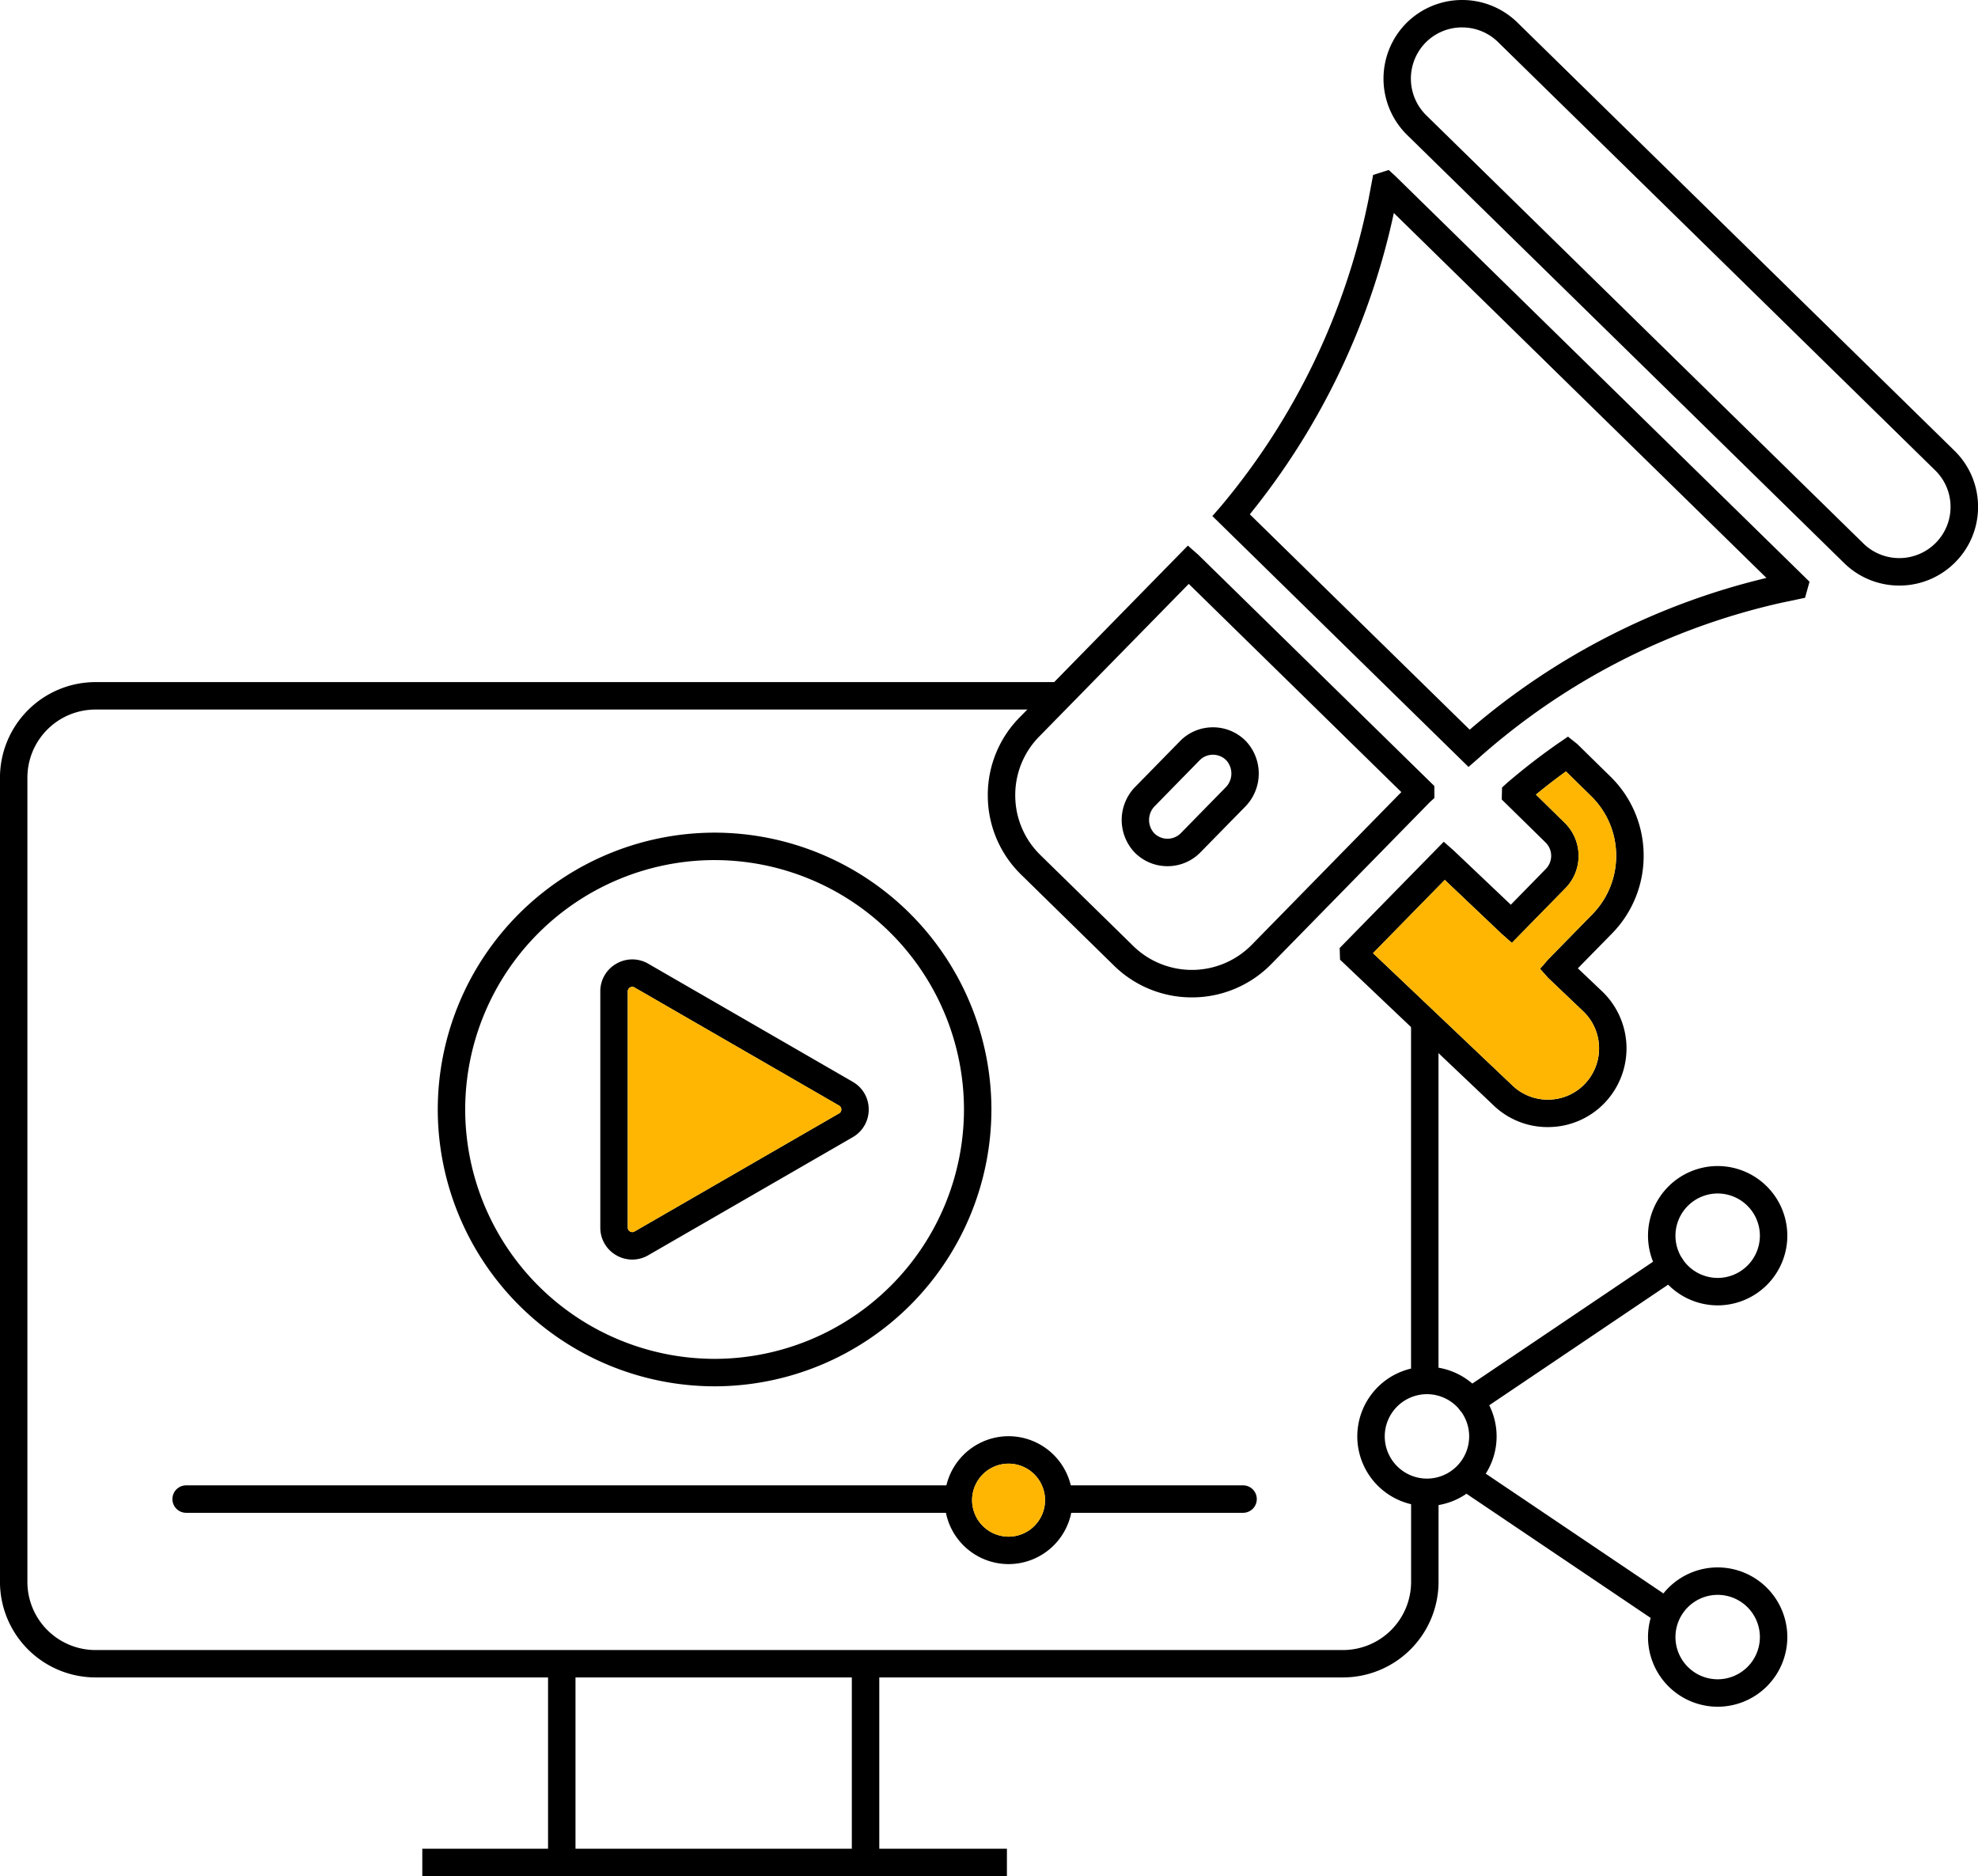
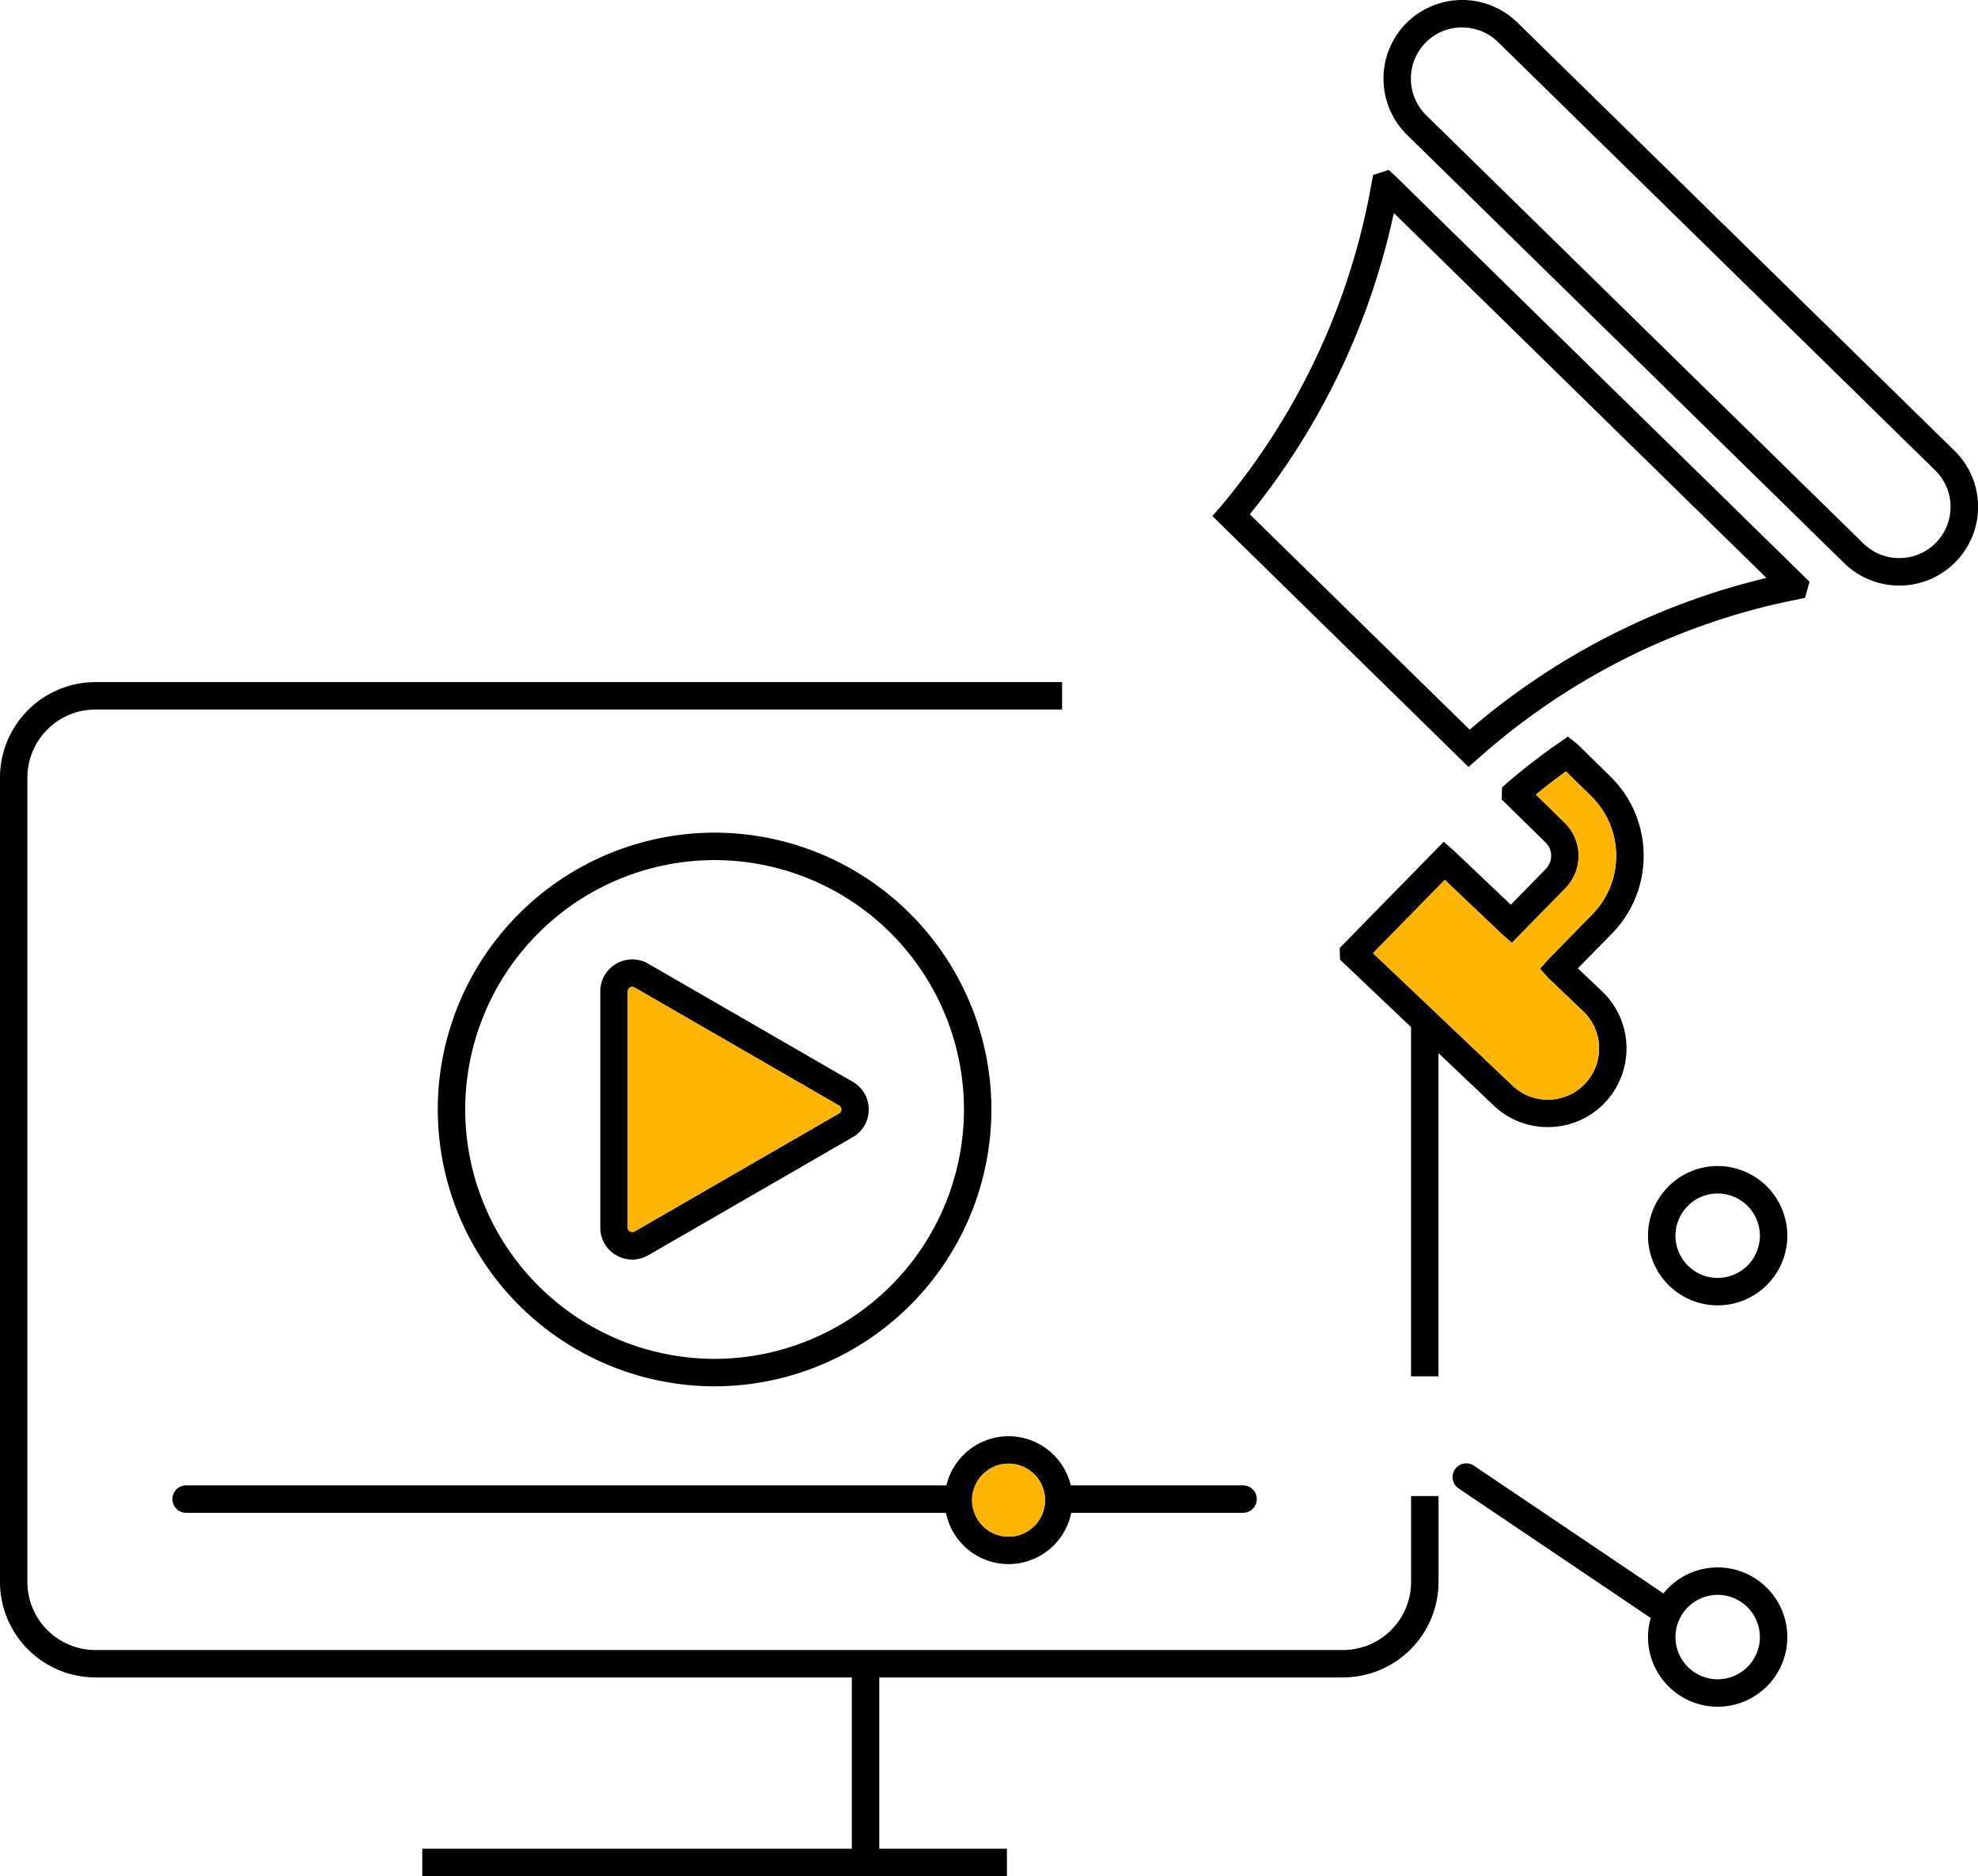
<svg xmlns="http://www.w3.org/2000/svg" width="229.292" height="217.481" viewBox="0 0 229.292 217.481">
  <g id="viral-video-advertising" transform="translate(-5515.553 2330.638)">
    <g id="Group_1158" data-name="Group 1158" transform="translate(5515.553 -2251.571)">
      <path id="Path_905" data-name="Path 905" d="M5671.226-2165.56h-144.6a11.09,11.09,0,0,1-11.076-11.079v-93.22a11.089,11.089,0,0,1,11.076-11.077h112.045v3.181H5526.629a7.9,7.9,0,0,0-7.9,7.9v93.22a7.9,7.9,0,0,0,7.9,7.9h144.6a7.9,7.9,0,0,0,7.9-7.9v-9.949h3.182v9.949A11.091,11.091,0,0,1,5671.226-2165.56Z" transform="translate(-5515.553 2280.936)" />
    </g>
    <g id="Group_1159" data-name="Group 1159" transform="translate(5679.123 -2211.969)">
      <rect id="Rectangle_410" data-name="Rectangle 410" width="3.182" height="40.875" />
    </g>
    <g id="Group_1160" data-name="Group 1160" transform="translate(5579.083 -2138.033)">
-       <rect id="Rectangle_411" data-name="Rectangle 411" width="3.182" height="23.285" />
-     </g>
+       </g>
    <g id="Group_1161" data-name="Group 1161" transform="translate(5614.298 -2138.033)">
      <rect id="Rectangle_412" data-name="Rectangle 412" width="3.182" height="23.285" />
    </g>
    <g id="Group_1162" data-name="Group 1162" transform="translate(5564.505 -2116.339)">
      <rect id="Rectangle_413" data-name="Rectangle 413" width="67.771" height="3.182" />
    </g>
    <g id="Group_1165" data-name="Group 1165" transform="translate(5566.299 -2234.121)">
      <g id="Group_1163" data-name="Group 1163" transform="translate(18.848 14.692)">
        <path id="Path_906" data-name="Path 906" d="M5563-2225.934a3.707,3.707,0,0,1-1.854-.5,3.672,3.672,0,0,1-1.853-3.21v-27.375a3.666,3.666,0,0,1,1.853-3.209,3.669,3.669,0,0,1,3.707,0l23.7,13.687a3.661,3.661,0,0,1,1.854,3.209,3.671,3.671,0,0,1-1.852,3.21l-23.707,13.688A3.7,3.7,0,0,1,5563-2225.934Zm0-31.613a.541.541,0,0,0-.265.073.512.512,0,0,0-.261.454v27.375a.5.5,0,0,0,.263.453.506.506,0,0,0,.523,0l23.706-13.687a.5.5,0,0,0,.263-.453.506.506,0,0,0-.261-.454h0l-23.706-13.687A.516.516,0,0,0,5563.007-2257.547Z" transform="translate(-5559.299 2260.732)" />
      </g>
      <g id="Group_1164" data-name="Group 1164">
        <path id="Path_907" data-name="Path 907" d="M5579.543-2205.786a32.127,32.127,0,0,1-32.091-32.09,32.127,32.127,0,0,1,32.091-32.09,32.126,32.126,0,0,1,32.089,32.09A32.126,32.126,0,0,1,5579.543-2205.786Zm0-61a28.942,28.942,0,0,0-28.911,28.909,28.941,28.941,0,0,0,28.911,28.908,28.939,28.939,0,0,0,28.908-28.908A28.941,28.941,0,0,0,5579.543-2266.785Z" transform="translate(-5547.452 2269.967)" />
      </g>
    </g>
    <g id="Group_1169" data-name="Group 1169" transform="translate(5535.541 -2164.157)">
      <g id="Group_1166" data-name="Group 1166" transform="translate(101.397 5.697)">
        <path id="Path_908" data-name="Path 908" d="M5614.566-2219.224h-21.119a1.592,1.592,0,0,1-1.592-1.591,1.593,1.593,0,0,1,1.592-1.591h21.119a1.591,1.591,0,0,1,1.592,1.591A1.591,1.591,0,0,1,5614.566-2219.224Z" transform="translate(-5591.855 2222.406)" />
      </g>
      <g id="Group_1167" data-name="Group 1167" transform="translate(0 5.697)">
        <path id="Path_909" data-name="Path 909" d="M5619.032-2219.224h-89.325a1.59,1.59,0,0,1-1.591-1.591,1.591,1.591,0,0,1,1.591-1.591h89.325a1.592,1.592,0,0,1,1.591,1.591A1.592,1.592,0,0,1,5619.032-2219.224Z" transform="translate(-5528.116 2222.406)" />
      </g>
      <g id="Group_1168" data-name="Group 1168" transform="translate(89.514)">
        <path id="Path_910" data-name="Path 910" d="M5591.8-2211.162a7.42,7.42,0,0,1-7.411-7.412,7.421,7.421,0,0,1,7.411-7.413,7.422,7.422,0,0,1,7.413,7.413A7.421,7.421,0,0,1,5591.8-2211.162Zm0-11.644a4.236,4.236,0,0,0-4.229,4.232,4.235,4.235,0,0,0,4.229,4.23,4.235,4.235,0,0,0,4.23-4.23A4.237,4.237,0,0,0,5591.8-2222.805Z" transform="translate(-5584.386 2225.987)" />
      </g>
    </g>
    <g id="Group_1176" data-name="Group 1176" transform="translate(5672.893 -2195.474)">
      <g id="Group_1172" data-name="Group 1172" transform="translate(33.699)">
        <g id="Group_1170" data-name="Group 1170">
          <path id="Path_911" data-name="Path 911" d="M5643.715-2229.523a8.084,8.084,0,0,1-8.075-8.075,8.084,8.084,0,0,1,8.075-8.075,8.083,8.083,0,0,1,8.075,8.075A8.083,8.083,0,0,1,5643.715-2229.523Zm0-12.968a4.9,4.9,0,0,0-4.893,4.894,4.9,4.9,0,0,0,4.893,4.893,4.9,4.9,0,0,0,4.894-4.893A4.9,4.9,0,0,0,5643.715-2242.491Z" transform="translate(-5635.64 2245.673)" />
        </g>
        <g id="Group_1171" data-name="Group 1171" transform="translate(0 46.525)">
          <path id="Path_912" data-name="Path 912" d="M5643.715-2200.277a8.084,8.084,0,0,1-8.075-8.075,8.085,8.085,0,0,1,8.075-8.075,8.085,8.085,0,0,1,8.075,8.075A8.083,8.083,0,0,1,5643.715-2200.277Zm0-12.968a4.9,4.9,0,0,0-4.893,4.894,4.9,4.9,0,0,0,4.893,4.893,4.9,4.9,0,0,0,4.894-4.893A4.9,4.9,0,0,0,5643.715-2213.245Z" transform="translate(-5635.64 2216.427)" />
        </g>
      </g>
      <g id="Group_1173" data-name="Group 1173" transform="translate(0 23.263)">
-         <path id="Path_913" data-name="Path 913" d="M5622.532-2214.9a8.084,8.084,0,0,1-8.075-8.075,8.084,8.084,0,0,1,8.075-8.075,8.084,8.084,0,0,1,8.075,8.075A8.084,8.084,0,0,1,5622.532-2214.9Zm0-12.969a4.9,4.9,0,0,0-4.893,4.893,4.9,4.9,0,0,0,4.893,4.894,4.9,4.9,0,0,0,4.894-4.894A4.9,4.9,0,0,0,5622.532-2227.868Z" transform="translate(-5614.458 2231.05)" />
-       </g>
+         </g>
      <g id="Group_1174" data-name="Group 1174" transform="translate(11.533 10.027)">
-         <path id="Path_914" data-name="Path 914" d="M5623.3-2220.534a1.587,1.587,0,0,1-1.32-.7,1.589,1.589,0,0,1,.429-2.208l23.22-15.654a1.589,1.589,0,0,1,2.208.43,1.591,1.591,0,0,1-.431,2.208l-23.218,15.654A1.575,1.575,0,0,1,5623.3-2220.534Z" transform="translate(-5621.707 2239.37)" />
-       </g>
+         </g>
      <g id="Group_1175" data-name="Group 1175" transform="translate(11.044 34.465)">
        <path id="Path_915" data-name="Path 915" d="M5646.208-2205.173a1.565,1.565,0,0,1-.886-.272L5622.1-2221.1a1.592,1.592,0,0,1-.431-2.208,1.591,1.591,0,0,1,2.208-.429l23.219,15.653a1.591,1.591,0,0,1,.43,2.208A1.589,1.589,0,0,1,5646.208-2205.173Z" transform="translate(-5621.4 2224.008)" />
      </g>
    </g>
    <g id="Group_1182" data-name="Group 1182" transform="translate(5630.059 -2330.638)">
      <g id="Group_1177" data-name="Group 1177" transform="translate(45.866)">
-         <path id="Path_916" data-name="Path 916" d="M5676.157-2262.762a9.1,9.1,0,0,1-6.385-2.6L5619.1-2315a9.15,9.15,0,0,1-.133-12.909,9.153,9.153,0,0,1,12.909-.132l50.671,49.64a9.061,9.061,0,0,1,2.742,6.422,9.062,9.062,0,0,1-2.61,6.481A9.089,9.089,0,0,1,5676.157-2262.762Zm-50.674-64.7a5.923,5.923,0,0,0-4.248,1.778,5.962,5.962,0,0,0,.088,8.41L5672-2267.637a5.95,5.95,0,0,0,8.4-.087,5.91,5.91,0,0,0,1.7-4.221,5.9,5.9,0,0,0-1.789-4.182h0l-50.668-49.638A5.936,5.936,0,0,0,5625.483-2327.459Z" transform="translate(-5616.363 2330.638)" />
+         <path id="Path_916" data-name="Path 916" d="M5676.157-2262.762a9.1,9.1,0,0,1-6.385-2.6L5619.1-2315a9.15,9.15,0,0,1-.133-12.909,9.153,9.153,0,0,1,12.909-.132l50.671,49.64a9.061,9.061,0,0,1,2.742,6.422,9.062,9.062,0,0,1-2.61,6.481A9.089,9.089,0,0,1,5676.157-2262.762m-50.674-64.7a5.923,5.923,0,0,0-4.248,1.778,5.962,5.962,0,0,0,.088,8.41L5672-2267.637a5.95,5.95,0,0,0,8.4-.087,5.91,5.91,0,0,0,1.7-4.221,5.9,5.9,0,0,0-1.789-4.182h0l-50.668-49.638A5.936,5.936,0,0,0,5625.483-2327.459Z" transform="translate(-5616.363 2330.638)" />
      </g>
      <g id="Group_1178" data-name="Group 1178" transform="translate(26.034 19.703)">
        <path id="Path_917" data-name="Path 917" d="M5633.588-2249.055l-29.691-29.08,1.007-1.158a79.785,79.785,0,0,0,17.1-35.587l.528-2.8,1.806-.573.726.662,48.054,47.066-.518,1.863-2.811.592a78.718,78.718,0,0,0-35.082,18.039Zm-25.353-29.284,25.49,24.965a81.907,81.907,0,0,1,34.4-17.59l-43.193-42.3A83.187,83.187,0,0,1,5608.235-2278.339Z" transform="translate(-5603.897 2318.253)" />
      </g>
      <g id="Group_1179" data-name="Group 1179" transform="translate(0 63.246)">
-         <path id="Path_918" data-name="Path 918" d="M5611.188-2238.512a12.855,12.855,0,0,1-9.021-3.677l-10.763-10.544a12.814,12.814,0,0,1-3.872-9.087,12.8,12.8,0,0,1,3.685-9.147l19.506-19.914,1.211,1.066,27.361,26.8.007,1.39-.533.485-18.366,18.757A12.863,12.863,0,0,1,5611.188-2238.512Zm-.361-47.932-17.341,17.7a9.66,9.66,0,0,0-2.772,6.89,9.643,9.643,0,0,0,2.918,6.844l10.764,10.544a9.725,9.725,0,0,0,13.735-.144l17.338-17.7Z" transform="translate(-5587.531 2290.881)" />
-       </g>
+         </g>
      <g id="Group_1180" data-name="Group 1180" transform="translate(15.516 84.306)">
-         <path id="Path_919" data-name="Path 919" d="M5602.6-2261.544h-.013a5.317,5.317,0,0,1-3.833-1.629,5.482,5.482,0,0,1,.139-7.6l5.149-5.258a5.319,5.319,0,0,1,3.829-1.61h.011a5.318,5.318,0,0,1,3.834,1.629,5.481,5.481,0,0,1-.137,7.6l-5.154,5.258h0A5.312,5.312,0,0,1,5602.6-2261.544Zm5.271-12.918a2.162,2.162,0,0,0-1.556.654l-5.147,5.258a2.285,2.285,0,0,0-.131,3.162,2.163,2.163,0,0,0,1.556.662h.006a2.159,2.159,0,0,0,1.554-.654h0l5.151-5.259a2.282,2.282,0,0,0,.128-3.159,2.164,2.164,0,0,0-1.56-.664Z" transform="translate(-5597.285 2277.643)" />
-       </g>
+         </g>
      <g id="Group_1181" data-name="Group 1181" transform="translate(40.787 85.384)">
        <path id="Path_920" data-name="Path 920" d="M5637.3-2231.7a9.034,9.034,0,0,1-6.375-2.6l-17.71-16.805-.041-1.355,12.063-12.315,1.159,1.02,6.616,6.279,4.057-4.147a2.172,2.172,0,0,0-.029-3.07l-5.077-4.98.032-1.388.514-.473a72.887,72.887,0,0,1,6.153-4.757l.974-.67,1.067.846,3.834,3.759a12.793,12.793,0,0,1,3.872,9.066,12.82,12.82,0,0,1-3.683,9.165l-3.943,4.021,2.89,2.744a9.144,9.144,0,0,1,.151,12.924,9.071,9.071,0,0,1-6.432,2.734Zm-20.259-20.16,16.092,15.273a5.9,5.9,0,0,0,4.168,1.706h.059a5.9,5.9,0,0,0,4.191-1.78,5.952,5.952,0,0,0-.088-8.407l-4.124-3.922-.94-1.058.94-1.083,5.113-5.219a9.648,9.648,0,0,0,2.773-6.9,9.636,9.636,0,0,0-2.917-6.828l-2.9-2.847q-1.709,1.228-3.482,2.684l3.34,3.277a5.363,5.363,0,0,1,.083,7.569l-6.214,6.344-1.162-1.021-6.614-6.279Z" transform="translate(-5613.17 2276.965)" />
      </g>
    </g>
    <path id="Path_921" data-name="Path 921" d="M5561.825-2258.73a.539.539,0,0,0-.264.073.51.51,0,0,0-.262.454v27.375a.5.5,0,0,0,.263.453.5.5,0,0,0,.523,0l23.707-13.687a.5.5,0,0,0,.263-.453.507.507,0,0,0-.261-.454h0l-23.707-13.687A.511.511,0,0,0,5561.825-2258.73Z" transform="translate(27.029 42.485)" fill="#ffb603" />
    <path id="Path_922" data-name="Path 922" d="M5590.615-2223.987a4.236,4.236,0,0,0-4.23,4.232,4.235,4.235,0,0,0,4.23,4.23,4.235,4.235,0,0,0,4.23-4.23A4.236,4.236,0,0,0,5590.615-2223.987Z" transform="translate(41.851 63.012)" fill="#ffb603" />
    <path id="Path_923" data-name="Path 923" d="M5615.6-2253.362l16.092,15.273a5.9,5.9,0,0,0,4.169,1.706h.058a5.9,5.9,0,0,0,4.191-1.78,5.951,5.951,0,0,0-.088-8.407l-4.123-3.922-.94-1.058.94-1.083,5.112-5.219a9.646,9.646,0,0,0,2.775-6.9,9.646,9.646,0,0,0-2.917-6.828l-2.9-2.847q-1.708,1.229-3.481,2.684l3.339,3.277a5.364,5.364,0,0,1,.084,7.569l-6.215,6.344-1.161-1.021-6.614-6.279Z" transform="translate(59.111 33.208)" fill="#ffb603" />
  </g>
</svg>